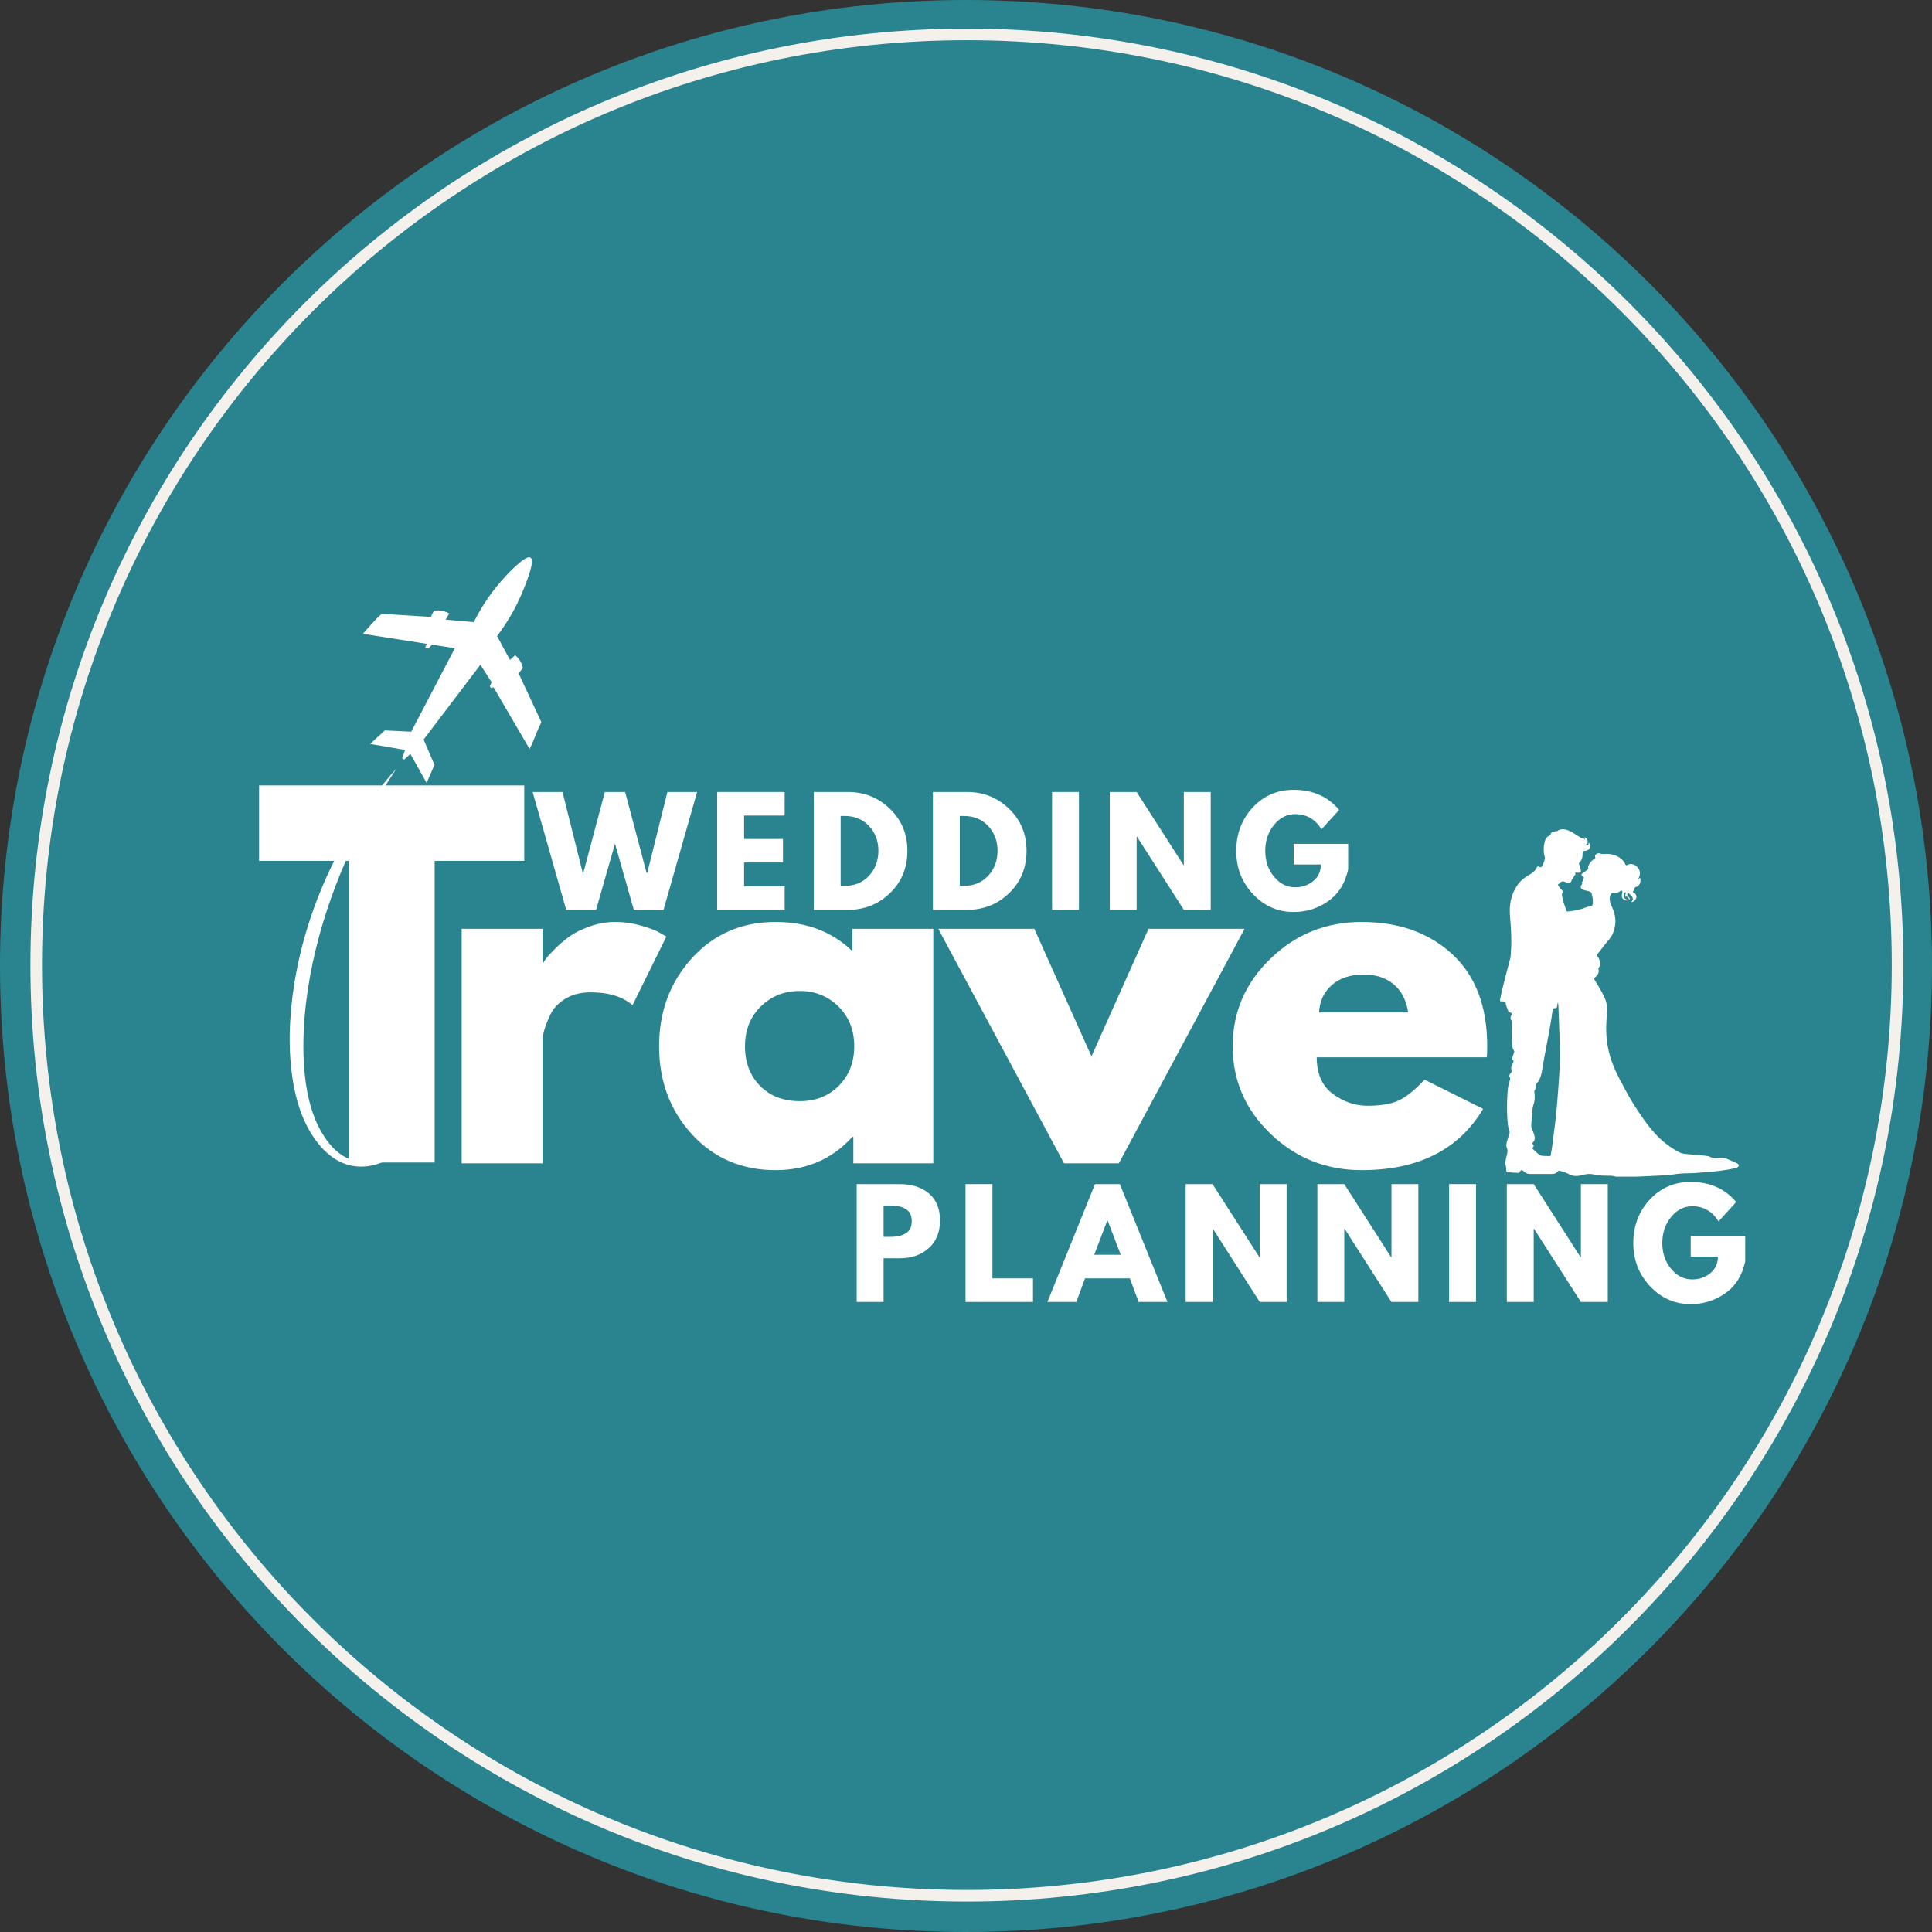
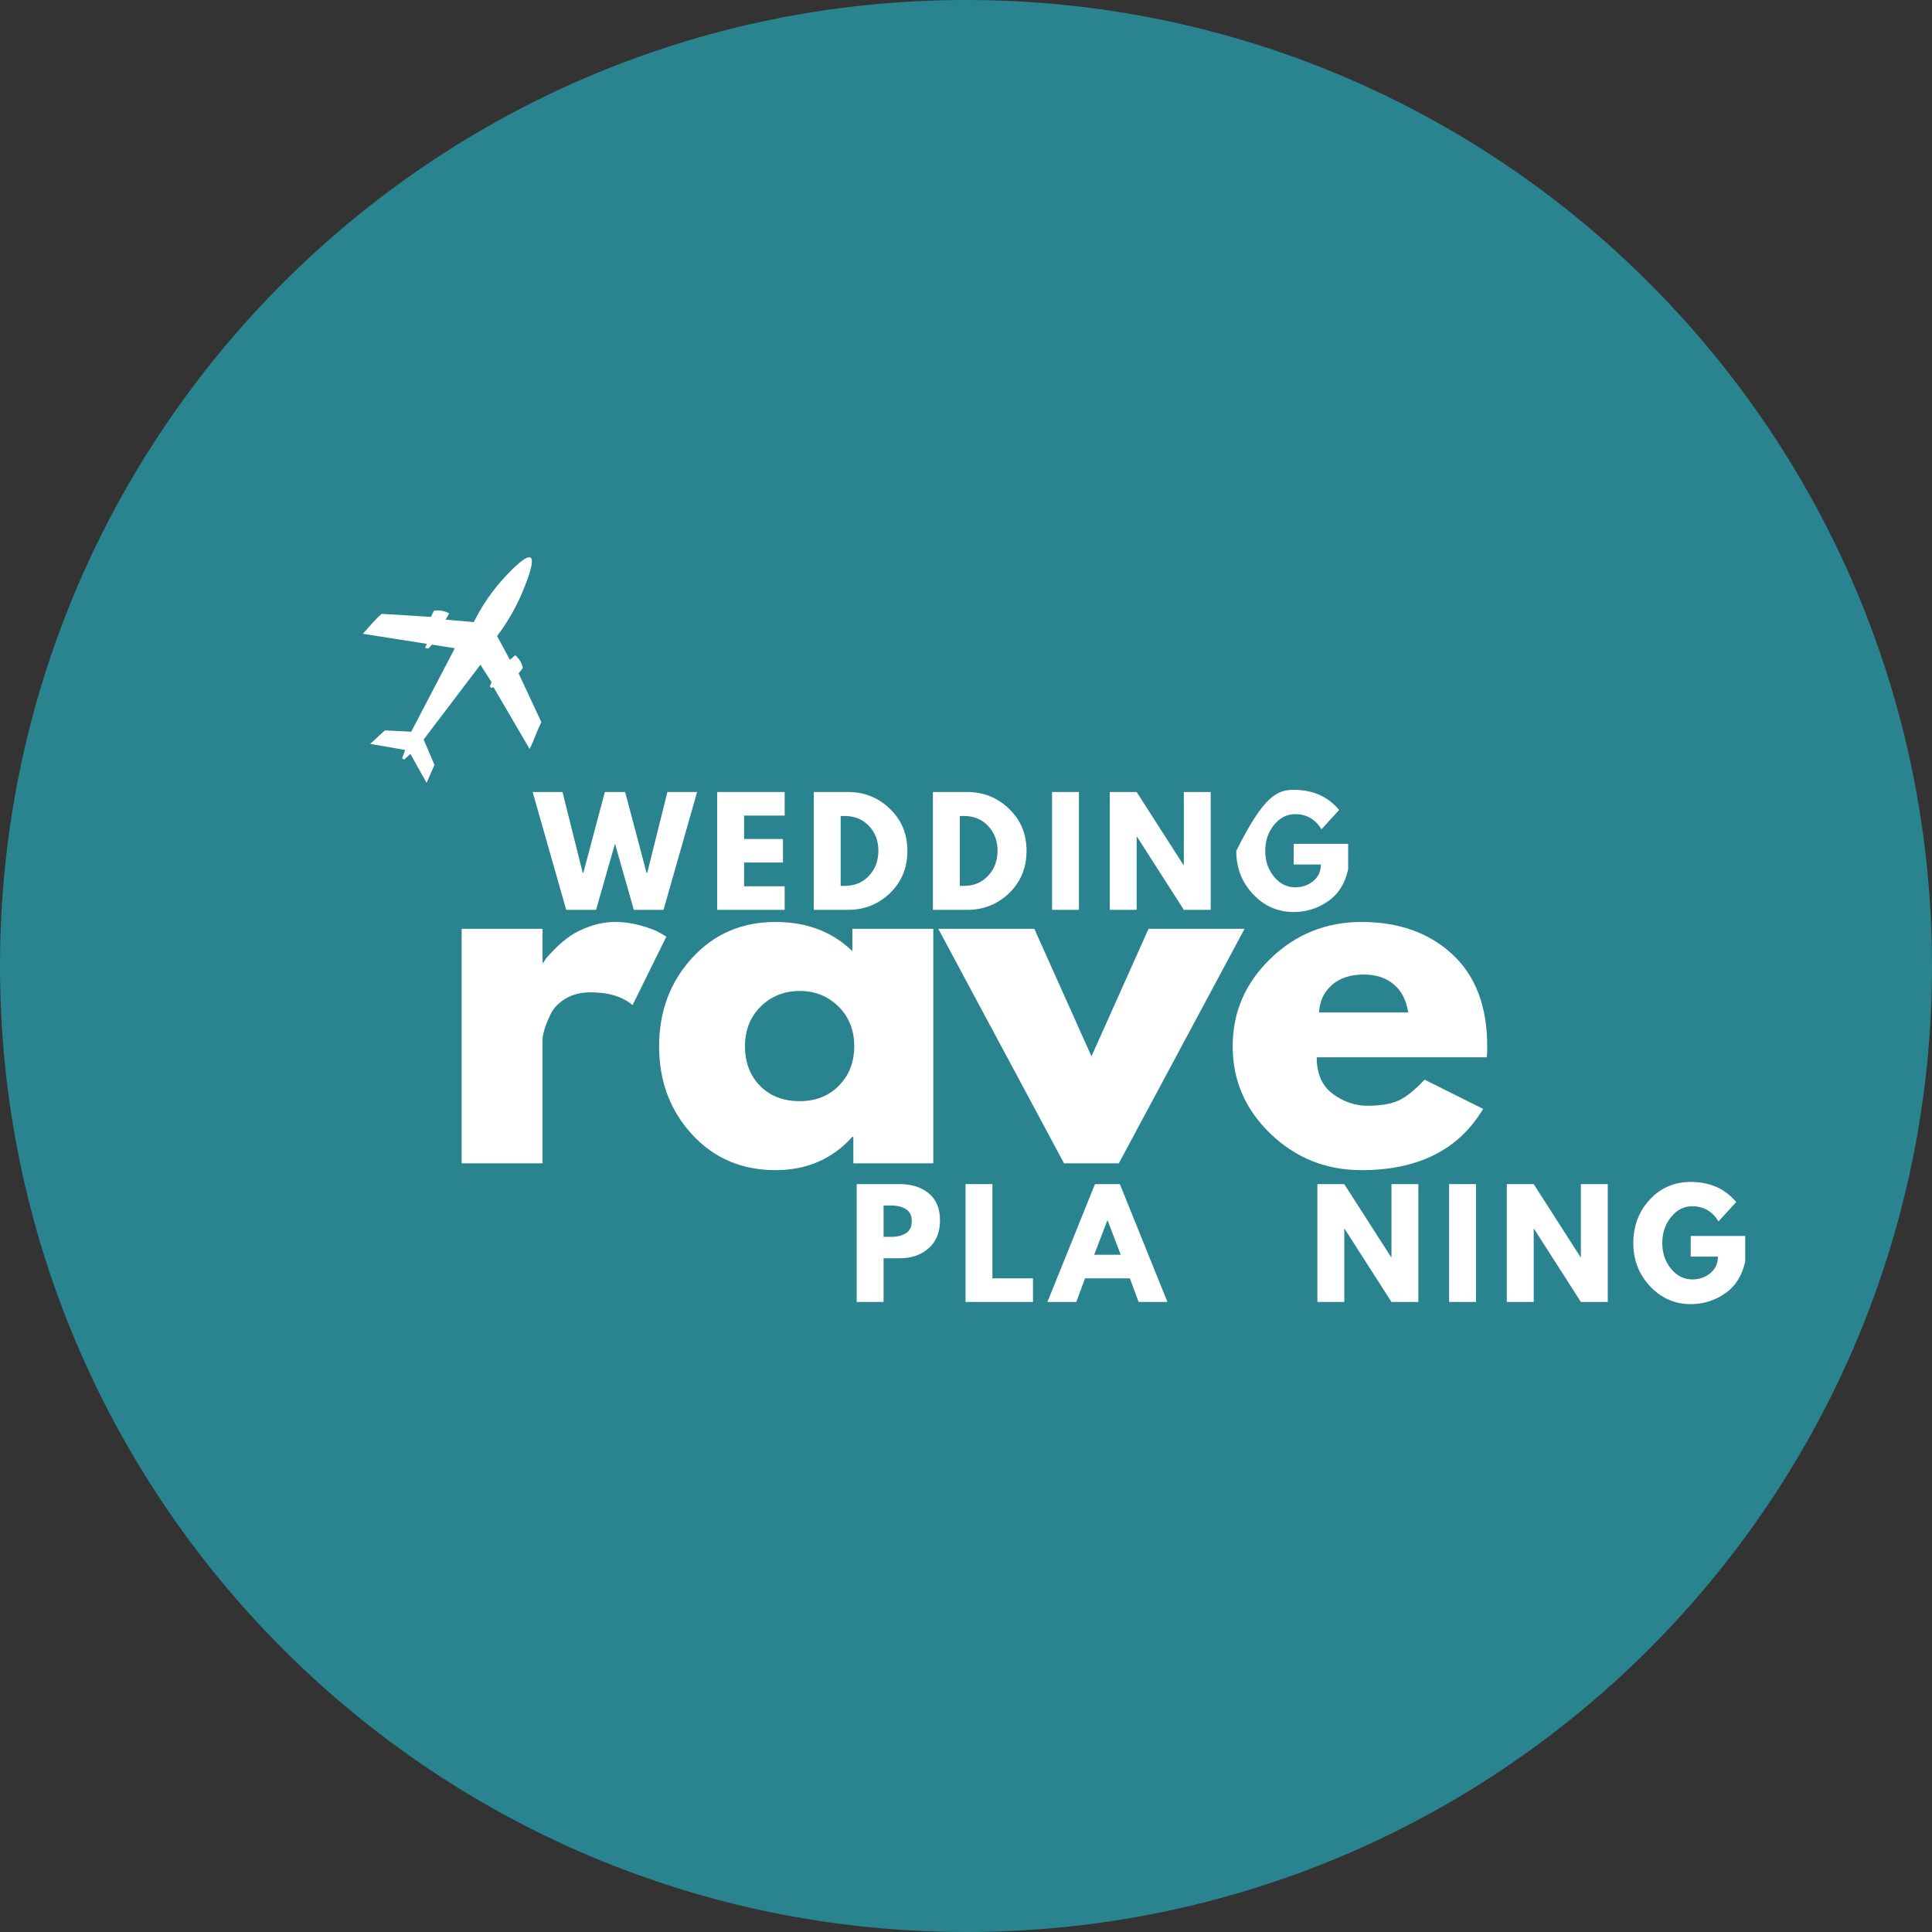
<svg xmlns="http://www.w3.org/2000/svg" width="500" zoomAndPan="magnify" viewBox="0 0 375 375" height="500" preserveAspectRatio="xMidYMid meet" version="1.0">
  <rect x="0" y="0" width="375" height="375" fill="#333333" stroke="none" />
  <defs>
    <g />
    <clipPath id="24d43b57f5">
      <path d="M 187.5 0 C 83.945 0 0 83.945 0 187.5 C 0 291.055 83.945 375 187.5 375 C 291.055 375 375 291.055 375 187.5 C 375 83.945 291.055 0 187.5 0 Z M 187.5 0 " clip-rule="nonzero" />
    </clipPath>
    <clipPath id="a9307945fc">
      <path d="M 70 108 L 106 108 L 106 152 L 70 152 Z M 70 108 " clip-rule="nonzero" />
    </clipPath>
    <clipPath id="052d7c1aba">
      <path d="M 25.848 138.398 L 102.984 107.086 L 140.219 198.816 L 63.082 230.129 Z M 25.848 138.398 " clip-rule="nonzero" />
    </clipPath>
    <clipPath id="a67d51df1c">
      <path d="M 25.848 138.398 L 102.984 107.086 L 140.219 198.816 L 63.082 230.129 Z M 25.848 138.398 " clip-rule="nonzero" />
    </clipPath>
    <clipPath id="e3d01d2883">
      <path d="M 56 149 L 77 149 L 77 227 L 56 227 Z M 56 149 " clip-rule="nonzero" />
    </clipPath>
    <clipPath id="0268ddde5e">
      <path d="M 25.848 138.398 L 102.984 107.086 L 140.219 198.816 L 63.082 230.129 Z M 25.848 138.398 " clip-rule="nonzero" />
    </clipPath>
    <clipPath id="466ab0cfe9">
-       <path d="M 25.848 138.398 L 102.984 107.086 L 140.219 198.816 L 63.082 230.129 Z M 25.848 138.398 " clip-rule="nonzero" />
-     </clipPath>
+       </clipPath>
    <clipPath id="6ae86b6e89">
      <path d="M 5.902 5.555 L 369.441 5.555 L 369.441 369.094 L 5.902 369.094 Z M 5.902 5.555 " clip-rule="nonzero" />
    </clipPath>
    <clipPath id="e905df0f75">
-       <path d="M 187.672 5.555 C 87.285 5.555 5.902 86.938 5.902 187.324 C 5.902 287.715 87.285 369.094 187.672 369.094 C 288.062 369.094 369.441 287.715 369.441 187.324 C 369.441 86.938 288.062 5.555 187.672 5.555 Z M 187.672 5.555 " clip-rule="nonzero" />
-     </clipPath>
+       </clipPath>
    <clipPath id="4e974759e3">
-       <path d="M 291.109 160.887 L 337.609 160.887 L 337.609 228.387 L 291.109 228.387 Z M 291.109 160.887 " clip-rule="nonzero" />
-     </clipPath>
+       </clipPath>
  </defs>
  <g clip-path="url(#24d43b57f5)">
    <rect x="-37.5" width="450" fill="#29848f" y="-37.5" height="450" fill-opacity="1" />
  </g>
  <g clip-path="url(#a9307945fc)">
    <g clip-path="url(#052d7c1aba)">
      <g clip-path="url(#a67d51df1c)">
        <path fill="#ffffff" d="M 102.98 108.238 C 101.895 107.539 97.738 112.277 97.238 112.844 C 94.668 115.773 93.016 118.629 91.969 120.75 C 90.145 120.594 88.32 120.434 86.492 120.273 C 86.727 119.875 86.961 119.477 87.191 119.078 C 86.898 118.906 86.449 118.688 85.859 118.566 C 85.164 118.426 84.578 118.484 84.219 118.547 C 84.02 118.945 83.824 119.344 83.629 119.738 C 80.457 119.543 77.281 119.344 74.109 119.148 C 74.094 119.152 74.082 119.16 74.066 119.164 C 72.727 120.32 71.621 121.711 70.434 123.02 C 74.574 123.668 78.719 124.32 82.859 124.969 L 82.504 125.758 C 82.719 125.801 82.934 125.844 83.148 125.883 C 83.379 125.629 83.609 125.379 83.84 125.125 C 85.32 125.355 86.805 125.59 88.285 125.82 L 79.82 142.02 C 78.117 141.938 76.414 141.855 74.711 141.77 C 73.758 142.645 72.805 143.52 71.848 144.391 L 78.633 145.566 C 78.438 146.105 78.246 146.648 78.051 147.188 C 78.18 147.27 78.309 147.348 78.438 147.43 C 78.844 147.066 79.25 146.699 79.66 146.336 C 80.707 148.211 81.758 150.086 82.805 151.961 C 83.312 150.793 83.82 149.625 84.328 148.457 C 83.629 146.82 82.926 145.18 82.227 143.543 L 93.246 129.027 L 95.422 132.426 L 95.078 133.207 L 95.32 133.535 C 95.477 133.488 95.637 133.441 95.797 133.395 C 98.129 137.387 100.457 141.375 102.789 145.367 C 103.086 144.777 103.309 144.289 103.453 143.949 C 103.918 142.844 104.332 141.715 104.855 140.633 C 104.926 140.48 105.004 140.332 105.082 140.18 C 103.609 137.02 102.137 133.863 100.664 130.703 C 100.938 130.355 101.211 130.004 101.488 129.656 C 101.418 129.301 101.262 128.75 100.887 128.172 C 100.582 127.707 100.246 127.387 99.992 127.184 C 99.652 127.484 99.316 127.785 98.977 128.086 C 98.145 126.543 97.316 125 96.484 123.457 C 98.07 121.359 100.055 118.316 101.648 114.328 C 102.316 112.656 103.855 108.801 102.98 108.238 Z M 102.98 108.238 " fill-opacity="1" fill-rule="nonzero" />
      </g>
    </g>
  </g>
  <g clip-path="url(#e3d01d2883)">
    <g clip-path="url(#0268ddde5e)">
      <g clip-path="url(#466ab0cfe9)">
        <path fill="#ffffff" d="M 56.238 200.426 C 56.113 207.082 57.016 215.184 60.898 220.77 C 62.59 223.316 65.074 225.617 68.164 226.238 C 71.156 226.883 74.277 225.918 76.738 224.215 C 73.293 225.879 69.23 226.316 66.004 223.957 C 64.496 222.879 63.363 221.375 62.434 219.785 C 58.812 213.723 58.559 204.551 59.105 197.637 C 59.684 190.453 61.258 183.363 63.508 176.516 C 65.555 170.312 68.18 164.324 71.297 158.57 C 73.035 155.359 74.945 152.227 76.941 149.168 C 64.703 162.887 56.715 181.992 56.238 200.426 Z M 56.238 200.426 " fill-opacity="1" fill-rule="nonzero" />
      </g>
    </g>
  </g>
  <g clip-path="url(#6ae86b6e89)">
    <g clip-path="url(#e905df0f75)">
      <path stroke-linecap="butt" transform="matrix(0.75, 0, 0, 0.75, 5.903, 5.555)" fill="none" stroke-linejoin="miter" d="M 242.359 -0.001 C 108.51 -0.001 -0 108.509 -0 242.358 C -0 376.213 108.51 484.718 242.359 484.718 C 376.213 484.718 484.718 376.213 484.718 242.358 C 484.718 108.509 376.213 -0.001 242.359 -0.001 Z M 242.359 -0.001 " stroke="#f4f0ec" stroke-width="6" stroke-opacity="1" stroke-miterlimit="4" />
    </g>
  </g>
  <g fill="#ffffff" fill-opacity="1">
    <g transform="translate(84.279, 225.797)">
      <g>
        <path d="M 5.328 0 L 5.328 -45.516 L 21.031 -45.516 L 21.031 -38.953 L 21.203 -38.953 C 21.316 -39.18 21.504 -39.473 21.766 -39.828 C 22.035 -40.18 22.613 -40.801 23.5 -41.688 C 24.395 -42.582 25.344 -43.383 26.344 -44.094 C 27.352 -44.801 28.656 -45.438 30.25 -46 C 31.852 -46.562 33.477 -46.844 35.125 -46.844 C 36.844 -46.844 38.531 -46.602 40.188 -46.125 C 41.844 -45.656 43.055 -45.188 43.828 -44.719 L 45.062 -44 L 38.5 -30.703 C 36.551 -32.359 33.832 -33.188 30.344 -33.188 C 28.445 -33.188 26.816 -32.77 25.453 -31.938 C 24.098 -31.113 23.141 -30.109 22.578 -28.922 C 22.016 -27.734 21.613 -26.723 21.375 -25.891 C 21.145 -25.066 21.031 -24.422 21.031 -23.953 L 21.031 0 Z M 5.328 0 " />
      </g>
    </g>
  </g>
  <g fill="#ffffff" fill-opacity="1">
    <g transform="translate(125.884, 225.797)">
      <g>
        <path d="M 8.422 -5.625 C 4.172 -10.27 2.047 -15.961 2.047 -22.703 C 2.047 -29.453 4.172 -35.16 8.422 -39.828 C 12.68 -44.504 18.094 -46.844 24.656 -46.844 C 30.695 -46.844 35.664 -44.953 39.562 -41.172 L 39.562 -45.516 L 55.266 -45.516 L 55.266 0 L 39.75 0 L 39.75 -5.141 L 39.562 -5.141 C 35.664 -0.828 30.695 1.328 24.656 1.328 C 18.094 1.328 12.68 -0.988 8.422 -5.625 Z M 21.781 -30.438 C 19.738 -28.426 18.719 -25.852 18.719 -22.719 C 18.719 -19.582 19.691 -17.02 21.641 -15.031 C 23.598 -13.051 26.172 -12.062 29.359 -12.062 C 32.441 -12.062 34.973 -13.066 36.953 -15.078 C 38.93 -17.086 39.922 -19.633 39.922 -22.719 C 39.922 -25.852 38.898 -28.426 36.859 -30.438 C 34.816 -32.445 32.316 -33.453 29.359 -33.453 C 26.348 -33.453 23.82 -32.445 21.781 -30.438 Z M 21.781 -30.438 " />
      </g>
    </g>
  </g>
  <g fill="#ffffff" fill-opacity="1">
    <g transform="translate(183.901, 225.797)">
      <g>
        <path d="M 16.859 -45.516 L 27.953 -20.766 L 39.031 -45.516 L 57.672 -45.516 L 33.266 0 L 22.625 0 L -1.781 -45.516 Z M 16.859 -45.516 " />
      </g>
    </g>
  </g>
  <g fill="#ffffff" fill-opacity="1">
    <g transform="translate(237.216, 225.797)">
      <g>
        <path d="M 51.375 -20.578 L 18.359 -20.578 C 18.359 -17.391 19.395 -15.023 21.469 -13.484 C 23.539 -11.941 25.789 -11.172 28.219 -11.172 C 30.758 -11.172 32.77 -11.508 34.25 -12.188 C 35.727 -12.875 37.41 -14.223 39.297 -16.234 L 50.656 -10.562 C 45.926 -2.633 38.062 1.328 27.062 1.328 C 20.195 1.328 14.312 -1.02 9.406 -5.719 C 4.5 -10.426 2.047 -16.094 2.047 -22.719 C 2.047 -29.344 4.5 -35.02 9.406 -39.75 C 14.312 -44.477 20.195 -46.844 27.062 -46.844 C 34.281 -46.844 40.148 -44.754 44.672 -40.578 C 49.191 -36.41 51.453 -30.457 51.453 -22.719 C 51.453 -21.645 51.426 -20.93 51.375 -20.578 Z M 18.812 -29.281 L 36.109 -29.281 C 35.754 -31.645 34.82 -33.461 33.312 -34.734 C 31.801 -36.004 29.863 -36.641 27.5 -36.641 C 24.895 -36.641 22.82 -35.957 21.281 -34.594 C 19.75 -33.238 18.926 -31.469 18.812 -29.281 Z M 18.812 -29.281 " />
      </g>
    </g>
  </g>
  <g fill="#ffffff" fill-opacity="1">
    <g transform="translate(164.625, 252.71)">
      <g>
        <path d="M 1.656 -22.875 L 10.016 -22.875 C 12.336 -22.875 14.219 -22.273 15.656 -21.078 C 17.102 -19.879 17.828 -18.129 17.828 -15.828 C 17.828 -13.535 17.098 -11.738 15.641 -10.438 C 14.18 -9.133 12.305 -8.484 10.016 -8.484 L 6.875 -8.484 L 6.875 0 L 1.656 0 Z M 6.875 -12.641 L 8.344 -12.641 C 9.508 -12.641 10.469 -12.875 11.219 -13.344 C 11.969 -13.82 12.344 -14.598 12.344 -15.672 C 12.344 -16.766 11.969 -17.547 11.219 -18.016 C 10.469 -18.484 9.508 -18.719 8.344 -18.719 L 6.875 -18.719 Z M 6.875 -12.641 " />
      </g>
    </g>
  </g>
  <g fill="#ffffff" fill-opacity="1">
    <g transform="translate(185.754, 252.71)">
      <g>
        <path d="M 6.875 -22.875 L 6.875 -4.578 L 14.75 -4.578 L 14.75 0 L 1.656 0 L 1.656 -22.875 Z M 6.875 -22.875 " />
      </g>
    </g>
  </g>
  <g fill="#ffffff" fill-opacity="1">
    <g transform="translate(204.083, 252.71)">
      <g>
        <path d="M 13.281 -22.875 L 22.516 0 L 16.922 0 L 15.219 -4.578 L 6.516 -4.578 L 4.828 0 L -0.781 0 L 8.453 -22.875 Z M 13.453 -9.156 L 10.906 -15.812 L 10.844 -15.812 L 8.297 -9.156 Z M 13.453 -9.156 " />
      </g>
    </g>
  </g>
  <g fill="#ffffff" fill-opacity="1">
    <g transform="translate(228.483, 252.71)">
      <g>
-         <path d="M 6.875 -14.203 L 6.875 0 L 1.656 0 L 1.656 -22.875 L 6.875 -22.875 L 15.969 -8.688 L 16.031 -8.688 L 16.031 -22.875 L 21.25 -22.875 L 21.25 0 L 16.031 0 L 6.938 -14.203 Z M 6.875 -14.203 " />
-       </g>
+         </g>
    </g>
  </g>
  <g fill="#ffffff" fill-opacity="1">
    <g transform="translate(254.049, 252.71)">
      <g>
        <path d="M 6.875 -14.203 L 6.875 0 L 1.656 0 L 1.656 -22.875 L 6.875 -22.875 L 15.969 -8.688 L 16.031 -8.688 L 16.031 -22.875 L 21.25 -22.875 L 21.25 0 L 16.031 0 L 6.938 -14.203 Z M 6.875 -14.203 " />
      </g>
    </g>
  </g>
  <g fill="#ffffff" fill-opacity="1">
    <g transform="translate(279.614, 252.71)">
      <g>
        <path d="M 6.875 -22.875 L 6.875 0 L 1.656 0 L 1.656 -22.875 Z M 6.875 -22.875 " />
      </g>
    </g>
  </g>
  <g fill="#ffffff" fill-opacity="1">
    <g transform="translate(290.817, 252.71)">
      <g>
        <path d="M 6.875 -14.203 L 6.875 0 L 1.656 0 L 1.656 -22.875 L 6.875 -22.875 L 15.969 -8.688 L 16.031 -8.688 L 16.031 -22.875 L 21.25 -22.875 L 21.25 0 L 16.031 0 L 6.938 -14.203 Z M 6.875 -14.203 " />
      </g>
    </g>
  </g>
  <g fill="#ffffff" fill-opacity="1">
    <g transform="translate(316.383, 252.71)">
      <g>
        <path d="M 22.359 -12.812 L 22.359 -7.844 C 21.766 -5.125 20.469 -3.066 18.469 -1.672 C 16.469 -0.273 14.238 0.422 11.781 0.422 C 8.695 0.422 6.066 -0.734 3.891 -3.047 C 1.723 -5.359 0.641 -8.148 0.641 -11.422 C 0.641 -14.754 1.703 -17.566 3.828 -19.859 C 5.953 -22.148 8.602 -23.297 11.781 -23.297 C 15.5 -23.297 18.441 -21.992 20.609 -19.391 L 17.188 -15.641 C 15.969 -17.598 14.27 -18.578 12.094 -18.578 C 10.477 -18.578 9.102 -17.879 7.969 -16.484 C 6.832 -15.086 6.266 -13.398 6.266 -11.422 C 6.266 -9.484 6.832 -7.82 7.969 -6.438 C 9.102 -5.062 10.477 -4.375 12.094 -4.375 C 13.426 -4.375 14.586 -4.773 15.578 -5.578 C 16.566 -6.391 17.062 -7.461 17.062 -8.797 L 11.781 -8.797 L 11.781 -12.812 Z M 22.359 -12.812 " />
      </g>
    </g>
  </g>
  <g clip-path="url(#4e974759e3)">
    <path fill="#ffffff" d="M 316.621 175.094 C 317.047 174.629 317.043 174.309 316.629 173.863 C 316.512 173.738 316.391 173.605 316.254 173.5 C 316.172 173.438 316.109 173.219 315.984 173.355 C 315.859 173.484 315.777 173.688 315.93 173.879 C 316.039 174.012 316.164 174.141 316.254 174.281 C 316.402 174.516 316.348 174.656 316.078 174.727 C 315.703 174.824 315.344 174.797 315.055 174.508 C 314.734 174.188 314.734 173.793 314.852 173.383 C 314.879 173.293 314.953 173.215 314.91 173.102 C 314.785 172.781 314.691 172.754 314.426 172.98 C 314.051 173.305 313.648 173.477 313.141 173.363 C 312.898 173.305 312.664 173.488 312.551 173.793 C 312.41 174.164 312.418 174.543 312.492 174.926 C 312.598 175.469 312.848 175.965 313.062 176.465 C 313.742 178.062 313.699 179.652 313.031 181.23 C 312.75 181.898 312.262 182.434 311.801 182.973 C 311.172 183.699 310.66 184.516 310.016 185.227 C 309.902 185.352 309.93 185.461 310.027 185.566 C 310.336 185.91 310.465 186.34 310.582 186.773 C 310.68 187.137 310.617 187.461 310.371 187.746 C 310.297 187.836 310.207 187.922 310.25 188.062 C 310.461 188.766 310.109 189.273 309.617 189.695 C 309.402 189.879 309.387 189.996 309.535 190.234 C 310.227 191.344 310.902 192.461 311.449 193.652 C 311.93 194.691 312.051 195.781 311.918 196.895 C 311.594 199.695 311.742 202.457 312.562 205.168 C 313.008 206.633 313.613 208.035 314.328 209.387 C 315.273 211.16 316.188 212.957 317.281 214.645 C 318.516 216.547 319.77 218.438 321.32 220.105 C 322.672 221.562 324.219 222.777 326 223.684 C 326.418 223.898 326.867 223.953 327.324 223.996 C 328.559 224.105 329.797 224.215 331.035 224.324 C 331.344 224.352 331.66 224.406 331.934 224.551 C 332.438 224.824 332.957 224.844 333.504 224.75 C 334.062 224.652 334.621 224.695 335.145 224.91 C 335.789 225.172 336.422 225.461 337.051 225.75 C 337.254 225.848 337.492 225.961 337.484 226.23 C 337.48 226.523 337.207 226.594 336.984 226.66 C 336.062 226.945 335.109 227.074 334.16 227.207 C 332.434 227.453 330.695 227.57 328.953 227.684 C 328.523 227.711 328.094 227.738 327.668 227.734 C 326.668 227.727 325.68 227.812 324.695 227.98 C 323.84 228.121 322.969 228.133 322.102 228.18 C 319.656 228.309 317.211 228.43 314.762 228.457 C 314.223 228.465 313.691 228.43 313.164 228.281 C 312.785 228.176 312.367 228.211 311.965 228.207 C 311.078 228.195 310.207 228.184 309.328 227.961 C 308.531 227.762 307.688 227.91 306.891 228.125 C 306.059 228.355 305.281 228.309 304.504 227.895 C 303.949 227.598 303.352 227.383 302.73 227.25 C 302.559 227.219 302.441 227.234 302.328 227.387 C 302.09 227.723 301.754 227.871 301.336 227.867 C 299.883 227.863 298.43 227.867 296.973 227.871 C 296.48 227.871 296.07 227.688 295.73 227.328 C 295.469 227.047 295.172 227.082 294.996 227.434 C 294.914 227.605 294.812 227.656 294.637 227.652 C 293.98 227.645 293.324 227.578 292.668 227.531 C 292.484 227.52 292.379 227.434 292.367 227.246 C 292.359 227.125 292.348 227.008 292.344 226.891 C 292.336 226.754 292.363 226.605 292.32 226.48 C 292.02 225.625 292.336 224.805 292.52 224 C 292.617 223.57 292.672 223.227 292.477 222.824 C 292.305 222.465 292.383 222.07 292.473 221.691 C 292.602 221.129 292.785 220.586 292.984 220.043 C 293.023 219.926 293.047 219.824 293 219.699 C 292.684 218.801 292.621 217.859 292.566 216.922 C 292.473 215.258 292.504 213.594 292.621 211.934 C 292.676 211.141 292.797 210.352 293.098 209.605 C 293.184 209.391 293.133 209.211 293.016 209.039 C 292.887 208.848 292.922 208.684 293.059 208.516 C 293.16 208.395 293.25 208.27 293.34 208.145 C 293.41 208.043 293.434 207.934 293.398 207.805 C 293.25 207.32 293.336 206.867 293.609 206.445 C 293.773 206.188 293.906 205.934 293.586 205.68 C 293.48 205.598 293.488 205.453 293.531 205.32 C 293.648 204.977 293.758 204.629 293.871 204.281 C 293.91 204.164 293.957 204.055 293.867 203.945 C 293.598 203.617 293.535 203.219 293.508 202.816 C 293.402 201.48 293.414 200.148 293.477 198.816 C 293.492 198.508 293.512 198.219 293.301 197.934 C 293.109 197.68 293.207 197.355 293.34 197.07 C 293.508 196.723 293.465 196.617 293.082 196.512 C 292.91 196.461 292.781 196.371 292.73 196.199 C 292.57 195.68 292.281 195.195 292.238 194.637 C 292.23 194.547 292.188 194.484 292.098 194.461 C 291.887 194.406 291.684 194.324 291.453 194.355 C 291.168 194.387 291.109 194.312 291.164 194.031 C 291.438 192.535 291.828 191.07 292.199 189.598 C 292.488 188.445 292.805 187.301 293.113 186.152 C 293.242 185.676 293.23 185.16 293.27 184.66 C 293.449 182.324 293.262 180.004 293.082 177.68 C 292.918 175.602 293.281 173.617 294.492 171.855 C 295.094 170.98 295.898 170.316 296.816 169.801 C 297.438 169.453 297.98 169.043 298.285 168.379 C 298.402 168.129 298.582 168.098 298.793 168.258 C 299.008 168.422 299.152 168.359 299.281 168.148 C 299.566 167.684 299.758 167.184 299.852 166.645 C 299.883 166.469 299.828 166.301 299.785 166.133 C 299.559 165.207 299.594 164.285 299.828 163.367 C 299.965 162.844 300.195 162.395 300.762 162.207 C 300.965 162.137 300.922 161.883 301.047 161.734 C 301.164 161.59 301.223 161.422 301.469 161.484 C 301.547 161.508 301.656 161.434 301.75 161.398 C 301.867 161.355 301.965 161.262 302.105 161.359 C 302.172 161.406 302.238 161.328 302.297 161.285 C 302.734 160.945 303.23 160.898 303.754 160.996 C 304.332 161.105 304.848 161.355 305.34 161.656 C 305.676 161.863 306 162.086 306.332 162.293 C 306.656 162.496 306.965 162.734 307.371 162.758 C 307.531 162.77 307.598 162.895 307.668 163.074 C 307.699 162.844 307.551 162.719 307.531 162.52 C 307.82 162.562 307.973 162.742 308.07 162.969 C 308.191 163.262 308.234 163.551 308 163.816 C 307.938 163.883 307.789 163.926 307.855 164.047 C 307.902 164.125 308.023 164.082 308.113 164.082 C 308.246 164.074 308.301 163.996 308.324 163.871 C 308.34 163.781 308.266 163.629 308.395 163.617 C 308.504 163.609 308.543 163.766 308.582 163.867 C 308.766 164.305 308.613 164.754 308.191 164.996 C 308.031 165.086 307.852 165.133 307.672 165.148 C 307.191 165.203 307.184 165.199 307.18 165.676 C 307.18 166.332 307.09 166.957 306.562 167.426 C 306.469 167.508 306.469 167.617 306.504 167.73 C 306.605 168.059 306.707 168.395 306.805 168.727 C 306.945 169.23 306.77 169.445 306.254 169.395 C 306.18 169.391 306.105 169.391 306.035 169.375 C 305.805 169.332 305.695 169.406 305.758 169.652 C 305.773 169.715 305.797 169.812 305.75 169.832 C 305.445 169.961 305.508 170.348 305.254 170.512 C 305.105 170.605 305.098 170.793 305.039 170.945 C 304.91 171.289 304.789 171.371 304.426 171.363 C 304.172 171.359 303.941 171.277 303.719 171.168 C 303.402 171.016 303.113 171.062 302.859 171.312 C 302.766 171.402 302.68 171.508 302.57 171.559 C 302.344 171.664 302.395 171.801 302.492 171.953 C 302.695 172.273 302.953 172.543 303.215 172.816 C 303.336 172.945 303.387 173.055 303.289 173.227 C 303.152 173.457 303.16 173.719 303.207 173.973 C 303.383 174.93 303.719 175.84 304.027 176.758 C 304.07 176.895 304.156 176.93 304.297 176.918 C 305.504 176.82 306.68 176.574 307.812 176.129 C 308.117 176.008 308.434 175.914 308.766 175.875 C 308.957 175.855 309.094 175.746 309.129 175.555 C 309.262 174.797 309.105 174.066 308.902 173.34 C 308.859 173.184 308.715 173.121 308.578 173.066 C 308.254 172.941 307.914 172.871 307.574 172.793 C 307.414 172.758 307.254 172.715 307.113 172.621 C 306.777 172.398 306.719 172.109 306.965 171.789 C 307.07 171.648 307.148 171.516 307.07 171.34 C 307.055 171.301 307.047 171.227 307.07 171.207 C 307.289 171.012 307.176 170.684 307.375 170.48 C 307.457 170.395 307.43 170.316 307.348 170.246 C 307.285 170.191 307.215 170.152 307.152 170.098 C 306.906 169.887 306.906 169.676 307.168 169.484 C 307.426 169.297 307.691 169.121 307.961 168.949 C 308.18 168.809 308.316 168.645 308.262 168.359 C 308.23 168.184 308.293 168.02 308.387 167.867 C 308.668 167.379 309.008 166.941 309.527 166.68 C 309.629 166.625 309.672 166.574 309.637 166.445 C 309.523 166 309.762 165.672 310.219 165.629 C 310.312 165.621 310.414 165.602 310.492 165.637 C 310.969 165.855 311.461 165.727 311.949 165.734 C 312.816 165.75 313.625 165.988 314.355 166.465 C 314.863 166.797 315.262 167.23 315.5 167.797 C 315.562 167.941 315.621 168.008 315.785 167.914 C 316.484 167.516 317.262 167.746 317.766 168.246 C 318.316 168.793 318.453 169.605 318.137 170.297 C 318.09 170.402 318 170.492 318.027 170.617 C 318.07 170.652 318.102 170.633 318.125 170.605 C 318.188 170.539 318.199 170.395 318.297 170.414 C 318.426 170.445 318.395 170.598 318.406 170.695 C 318.465 171.23 318.285 171.68 317.879 172.031 C 317.848 172.062 317.805 172.102 317.766 172.102 C 317.387 172.105 317.238 172.328 317.191 172.676 C 317.176 172.766 317.109 172.867 317.035 172.926 C 316.836 173.094 316.906 173.164 317.102 173.258 C 317.473 173.438 317.699 173.875 317.617 174.195 C 317.477 174.73 317.094 175.09 316.629 175.09 Z M 302.418 194.617 C 302.262 194.836 302.289 195.023 302.258 195.195 C 302.18 195.641 302.184 195.648 301.734 195.68 C 301.516 195.691 301.395 195.773 301.363 196.02 C 301.258 196.816 301.145 197.609 301.012 198.402 C 300.5 201.52 299.816 204.609 299.316 207.73 C 299.168 208.664 298.93 209.578 298.266 210.309 C 298.113 210.477 298.082 210.703 298.07 210.926 C 298.059 211.18 298.043 211.438 297.871 211.652 C 297.793 211.754 297.801 211.875 297.82 211.996 C 297.953 212.867 297.918 213.727 297.598 214.559 C 297.512 214.785 297.484 215.02 297.469 215.254 C 297.395 216.156 297.348 217.062 297.234 217.957 C 297.16 218.531 297.254 219.043 297.512 219.547 C 297.684 219.883 297.789 220.238 297.867 220.609 C 297.969 221.078 297.855 221.477 297.492 221.797 C 297.402 221.875 297.375 221.93 297.477 222.035 C 297.762 222.336 297.762 222.402 297.523 222.738 C 297.445 222.844 297.395 222.934 297.531 223.039 C 297.855 223.289 298.145 223.586 298.441 223.867 C 298.691 224.102 298.965 224.297 299.32 224.336 C 299.793 224.387 300.27 224.387 300.746 224.395 C 300.906 224.395 300.98 224.328 301.004 224.176 C 301.098 223.602 301.207 223.027 301.285 222.449 C 301.488 220.898 301.691 219.352 301.871 217.801 C 302.035 216.426 302.184 215.043 302.281 213.66 C 302.355 212.621 302.43 211.582 302.516 210.543 C 302.633 209.043 302.719 207.539 302.762 206.031 C 302.84 203.41 302.668 200.789 302.594 198.168 C 302.57 197.199 302.527 196.234 302.484 195.266 C 302.48 195.07 302.445 194.879 302.418 194.621 Z M 315.965 174.625 C 316.062 174.617 316.18 174.645 316.215 174.543 C 316.25 174.445 316.129 174.426 316.078 174.363 C 316.012 174.277 315.941 174.191 315.879 174.102 C 315.828 174.031 315.801 173.965 315.688 174.031 C 315.469 174.156 315.461 173.992 315.469 173.848 C 315.48 173.684 315.516 173.523 315.535 173.359 C 315.539 173.293 315.586 173.199 315.492 173.168 C 315.426 173.145 315.379 173.215 315.348 173.266 C 315.18 173.527 315.055 173.816 315.191 174.117 C 315.336 174.438 315.609 174.613 315.965 174.625 Z M 315.965 174.625 " fill-opacity="1" fill-rule="nonzero" />
  </g>
  <g fill="#ffffff" fill-opacity="1">
    <g transform="translate(49.585, 225.64)">
      <g>
-         <path d="M 0.703 -58.547 L 0.703 -73.188 L 52.172 -73.188 L 52.172 -58.547 L 34.781 -58.547 L 34.781 0 L 18.094 0 L 18.094 -58.547 Z M 0.703 -58.547 " />
-       </g>
+         </g>
    </g>
  </g>
  <g fill="#ffffff" fill-opacity="1">
    <g transform="translate(103.807, 176.601)">
      <g>
        <path d="M 19.219 0 L 15.562 -12.844 L 11.891 0 L 6.094 0 L -0.422 -22.875 L 5.375 -22.875 L 9.297 -7.188 L 9.422 -7.188 L 13.594 -22.875 L 17.531 -22.875 L 21.688 -7.188 L 21.828 -7.188 L 25.734 -22.875 L 31.5 -22.875 L 24.984 0 Z M 19.219 0 " />
      </g>
    </g>
  </g>
  <g fill="#ffffff" fill-opacity="1">
    <g transform="translate(137.552, 176.601)">
      <g>
        <path d="M 14.75 -22.875 L 14.75 -18.297 L 6.875 -18.297 L 6.875 -13.75 L 14.422 -13.75 L 14.422 -9.188 L 6.875 -9.188 L 6.875 -4.578 L 14.75 -4.578 L 14.75 0 L 1.656 0 L 1.656 -22.875 Z M 14.75 -22.875 " />
      </g>
    </g>
  </g>
  <g fill="#ffffff" fill-opacity="1">
    <g transform="translate(156.296, 176.601)">
      <g>
        <path d="M 1.656 -22.875 L 8.297 -22.875 C 11.473 -22.875 14.188 -21.785 16.438 -19.609 C 18.695 -17.441 19.828 -14.723 19.828 -11.453 C 19.828 -8.16 18.703 -5.426 16.453 -3.25 C 14.211 -1.082 11.492 0 8.297 0 L 1.656 0 Z M 6.875 -4.656 L 7.688 -4.656 C 9.582 -4.656 11.133 -5.297 12.344 -6.578 C 13.562 -7.867 14.18 -9.484 14.203 -11.422 C 14.203 -13.367 13.594 -14.988 12.375 -16.281 C 11.164 -17.57 9.602 -18.219 7.688 -18.219 L 6.875 -18.219 Z M 6.875 -4.656 " />
      </g>
    </g>
  </g>
  <g fill="#ffffff" fill-opacity="1">
    <g transform="translate(179.422, 176.601)">
      <g>
        <path d="M 1.656 -22.875 L 8.297 -22.875 C 11.473 -22.875 14.188 -21.785 16.438 -19.609 C 18.695 -17.441 19.828 -14.723 19.828 -11.453 C 19.828 -8.16 18.703 -5.426 16.453 -3.25 C 14.211 -1.082 11.492 0 8.297 0 L 1.656 0 Z M 6.875 -4.656 L 7.688 -4.656 C 9.582 -4.656 11.133 -5.297 12.344 -6.578 C 13.562 -7.867 14.18 -9.484 14.203 -11.422 C 14.203 -13.367 13.594 -14.988 12.375 -16.281 C 11.164 -17.57 9.602 -18.219 7.688 -18.219 L 6.875 -18.219 Z M 6.875 -4.656 " />
      </g>
    </g>
  </g>
  <g fill="#ffffff" fill-opacity="1">
    <g transform="translate(202.547, 176.601)">
      <g>
        <path d="M 6.875 -22.875 L 6.875 0 L 1.656 0 L 1.656 -22.875 Z M 6.875 -22.875 " />
      </g>
    </g>
  </g>
  <g fill="#ffffff" fill-opacity="1">
    <g transform="translate(213.75, 176.601)">
      <g>
        <path d="M 6.875 -14.203 L 6.875 0 L 1.656 0 L 1.656 -22.875 L 6.875 -22.875 L 15.969 -8.688 L 16.031 -8.688 L 16.031 -22.875 L 21.25 -22.875 L 21.25 0 L 16.031 0 L 6.938 -14.203 Z M 6.875 -14.203 " />
      </g>
    </g>
  </g>
  <g fill="#ffffff" fill-opacity="1">
    <g transform="translate(239.316, 176.601)">
      <g>
-         <path d="M 22.359 -12.812 L 22.359 -7.844 C 21.766 -5.125 20.469 -3.066 18.469 -1.672 C 16.469 -0.273 14.238 0.422 11.781 0.422 C 8.695 0.422 6.066 -0.734 3.891 -3.047 C 1.723 -5.359 0.641 -8.148 0.641 -11.422 C 0.641 -14.754 1.703 -17.566 3.828 -19.859 C 5.953 -22.148 8.602 -23.297 11.781 -23.297 C 15.5 -23.297 18.441 -21.992 20.609 -19.391 L 17.188 -15.641 C 15.969 -17.598 14.27 -18.578 12.094 -18.578 C 10.477 -18.578 9.102 -17.879 7.969 -16.484 C 6.832 -15.086 6.266 -13.398 6.266 -11.422 C 6.266 -9.484 6.832 -7.82 7.969 -6.438 C 9.102 -5.062 10.477 -4.375 12.094 -4.375 C 13.426 -4.375 14.586 -4.773 15.578 -5.578 C 16.566 -6.391 17.062 -7.461 17.062 -8.797 L 11.781 -8.797 L 11.781 -12.812 Z M 22.359 -12.812 " />
+         <path d="M 22.359 -12.812 L 22.359 -7.844 C 21.766 -5.125 20.469 -3.066 18.469 -1.672 C 16.469 -0.273 14.238 0.422 11.781 0.422 C 8.695 0.422 6.066 -0.734 3.891 -3.047 C 1.723 -5.359 0.641 -8.148 0.641 -11.422 C 5.953 -22.148 8.602 -23.297 11.781 -23.297 C 15.5 -23.297 18.441 -21.992 20.609 -19.391 L 17.188 -15.641 C 15.969 -17.598 14.27 -18.578 12.094 -18.578 C 10.477 -18.578 9.102 -17.879 7.969 -16.484 C 6.832 -15.086 6.266 -13.398 6.266 -11.422 C 6.266 -9.484 6.832 -7.82 7.969 -6.438 C 9.102 -5.062 10.477 -4.375 12.094 -4.375 C 13.426 -4.375 14.586 -4.773 15.578 -5.578 C 16.566 -6.391 17.062 -7.461 17.062 -8.797 L 11.781 -8.797 L 11.781 -12.812 Z M 22.359 -12.812 " />
      </g>
    </g>
  </g>
</svg>